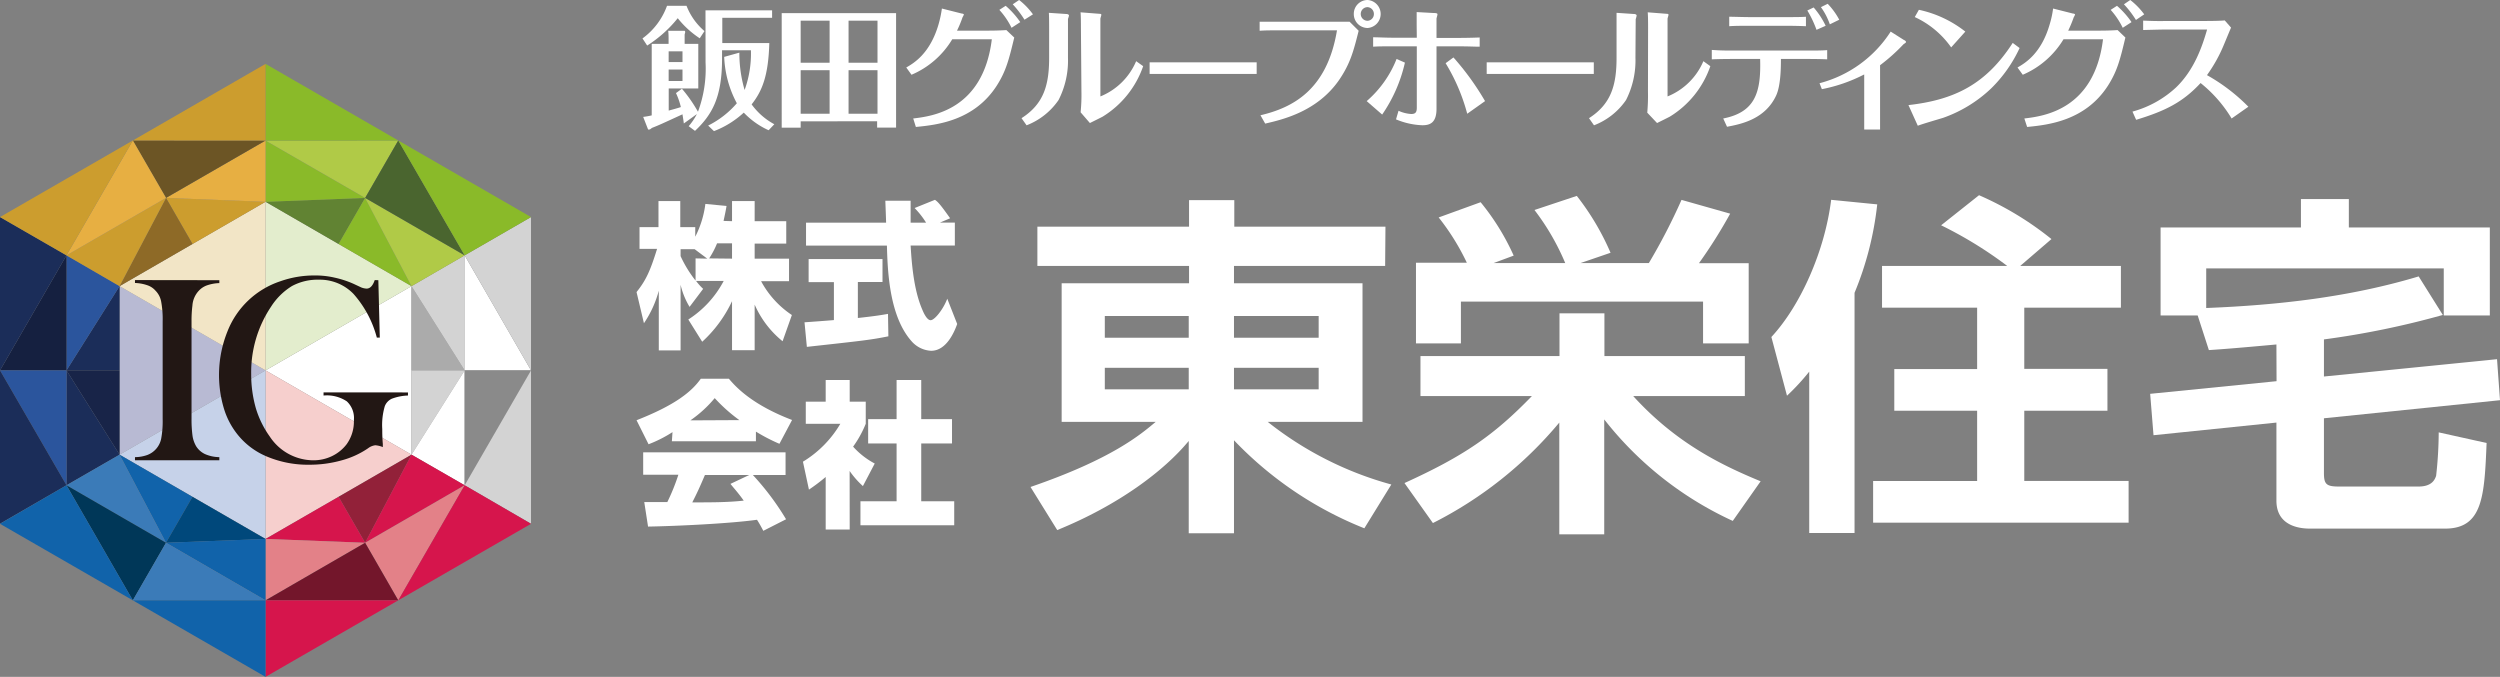
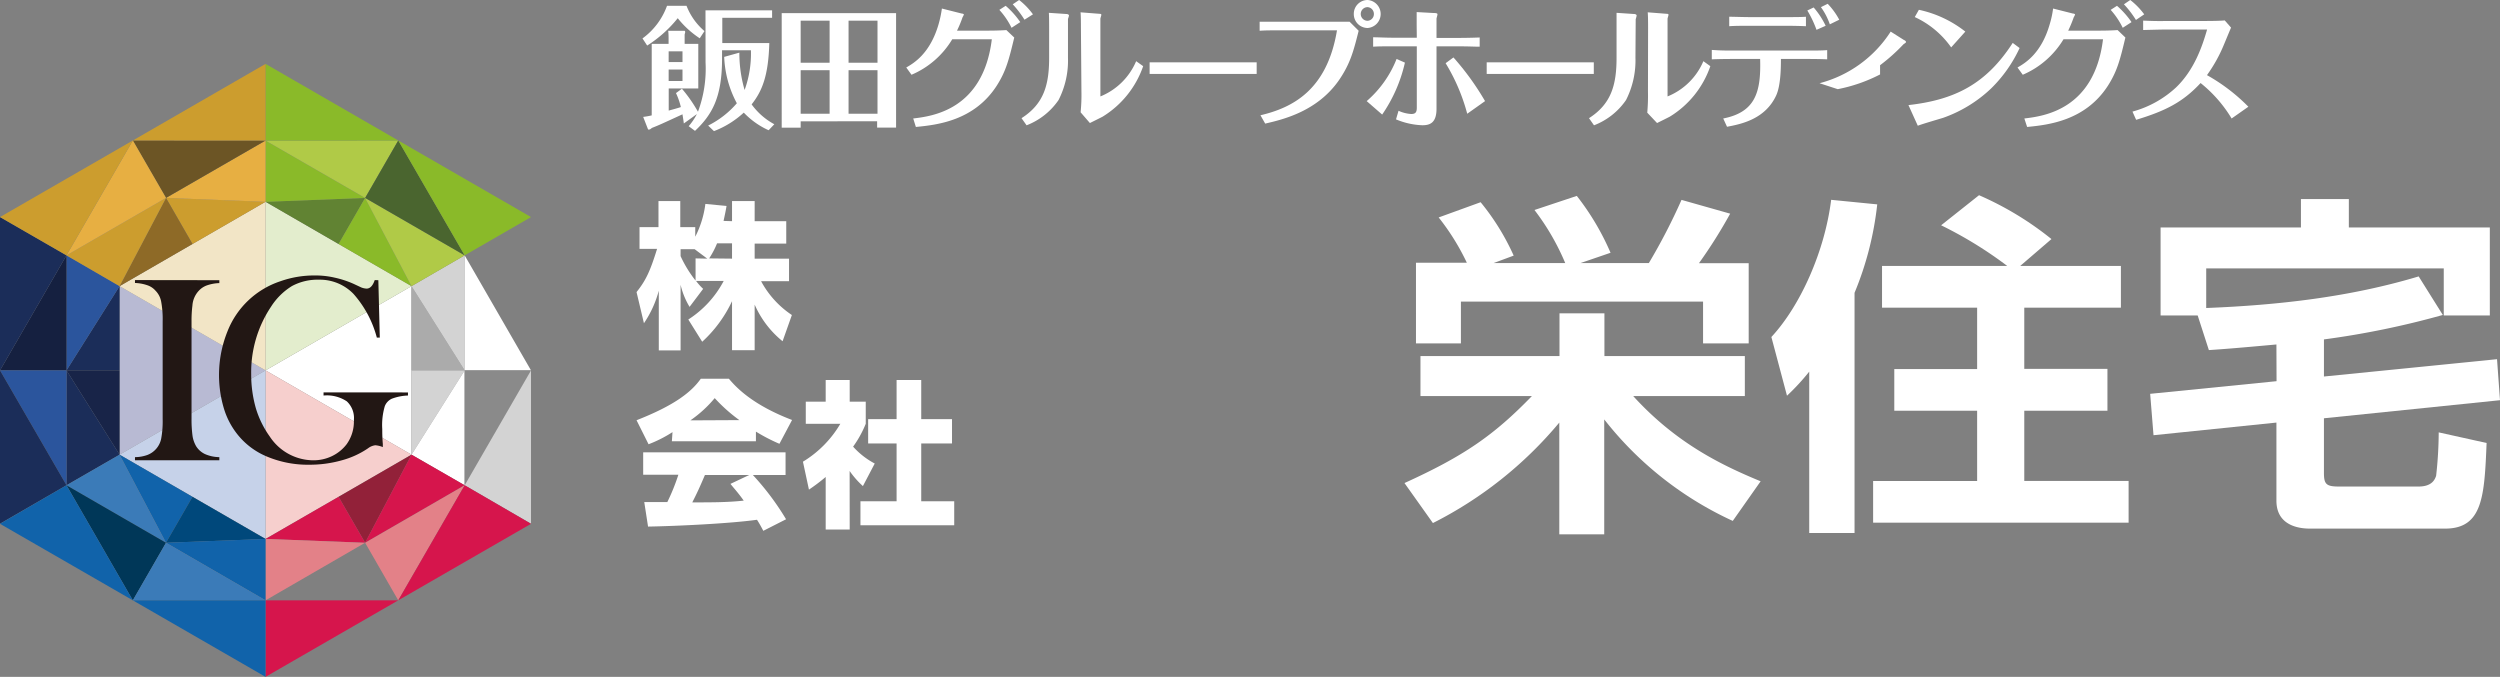
<svg xmlns="http://www.w3.org/2000/svg" viewBox="0 0 395.61 107.11">
  <rect x="0" y="0" width="395.61" height="107.11" fill="#808080" stroke="none" />
  <defs>
    <style>.cls-1{fill:#fff;}.cls-2{fill:#ababab;}.cls-3{fill:#d3d3d3;}.cls-4{fill:#8a8a8a;}.cls-5{fill:#e3edcd;}.cls-6{fill:#618333;}.cls-7{fill:#8aba29;}.cls-8{fill:#b0ca47;}.cls-9{fill:#4a652f;}.cls-10{fill:#f6cfcd;}.cls-11{fill:#922139;}.cls-12{fill:#d6154c;}.cls-13{fill:#e38188;}.cls-14{fill:#73162b;}.cls-15{fill:#b8bad3;}.cls-16{fill:#1b2d59;}.cls-17{fill:#2b559d;}.cls-18{fill:#152040;}.cls-19{fill:#182448;}.cls-20{fill:#f2e5c6;}.cls-21{fill:#cc9d2e;}.cls-22{fill:#e7af42;}.cls-23{fill:#6c5525;}.cls-24{fill:#8e6a27;}.cls-25{fill:#c6d2e9;}.cls-26{fill:#1163aa;}.cls-27{fill:#3b7bb8;}.cls-28{fill:#003758;}.cls-29{fill:#00487b;}.cls-30{fill:#221714;}</style>
  </defs>
  <g id="レイヤー_2" data-name="レイヤー 2">
    <g id="レイヤー_1-2" data-name="レイヤー 1">
      <path class="cls-1" d="M235.26,9.86l5.3,0h6.29c1.69,0,3.63,0,5.36,0V11.7c-1.28,0-3.93,0-5.3,0h-6.29c-3.71,0-4.18,0-5.36,0Z" />
      <path class="cls-1" d="M108.64.92a10,10,0,0,0,2.84,4l-.75,1.14a14.75,14.75,0,0,1-3.48-3.18,19.92,19.92,0,0,1-4.84,4.33l-.74-1.13A11,11,0,0,0,105.55.92Zm3,.71h10.54V2.82h-7.88v4h7.44c-.15,5.1-1.09,7.54-2.8,9.7a10.7,10.7,0,0,0,3.59,3.14l-.9.95a12.47,12.47,0,0,1-3.93-2.79,14.69,14.69,0,0,1-4.72,2.93l-.92-.88a14.55,14.55,0,0,0,4.54-3.53,16.89,16.89,0,0,1-2-7.34L117,8.33a20.9,20.9,0,0,0,.83,5.91,16.93,16.93,0,0,0,1-6.29h-4.57V9.31c0,6.11-1.59,8.86-4.28,11.4l-1-.74a9.85,9.85,0,0,0,1.3-1.92l-2.07,1.49c-.06-.56-.13-.88-.21-1.45-3.25,1.49-3.61,1.67-4.83,2.15-.11.08-.28.26-.45.26s-.15,0-.16,0l-.78-2a12.75,12.75,0,0,0,1.35-.24V6.94h2.67V6.26c0-.22,0-1.13-.07-1.39l2.59,0c.08,0,.11.16.11.21s-.07.29-.09.4V6.94h2.16V14h-4.68v3.5c.53-.15,1.49-.4,1.92-.56a11.34,11.34,0,0,0-.77-2.21l.94-.69a23.06,23.06,0,0,1,2.54,3.64,19.45,19.45,0,0,0,1.2-7.78Zm-5.83,8.19H108V8.12h-2.19ZM108,11h-2.19v1.82H108Z" />
      <path class="cls-1" d="M126.7,19.2v1h-3V2.08h18.1V20.19h-3v-1Zm4.58-15.93H126.7V9.93h4.58Zm0,7.84H126.7V18h4.58Zm7.58-7.84h-4.58V9.93h4.58ZM134.28,18h4.58V11.11h-4.58Z" />
      <path class="cls-1" d="M143.41,10.68c1.16-.67,3.75-2.16,5.11-6.83a17.44,17.44,0,0,0,.53-2.5l3.12.79c.15,0,.36.08.36.17a2.74,2.74,0,0,1-.21.42,18.41,18.41,0,0,1-.88,2.12h4.44c.66,0,2.12,0,3.37-.09l1.25,1.18c-.84,3.48-1.29,5.29-2.76,7.6-3.59,5.59-9.5,6.23-12.81,6.55l-.42-1.34c3-.36,11.07-1.35,12.44-12.54h-6.26a13.79,13.79,0,0,1-6.45,5.62ZM159.14.92a13.14,13.14,0,0,1,2.31,2.58l-1.38.9a12.08,12.08,0,0,0-1.93-2.84ZM161.27,0a11.18,11.18,0,0,1,2.19,2.27l-1.34.85A16.31,16.31,0,0,0,160.26.68Z" />
      <path class="cls-1" d="M169,9.12a13.72,13.72,0,0,1-1.49,6.71,10.89,10.89,0,0,1-5.06,4l-.8-1.13c3.46-2.21,4.37-5.15,4.37-9.52V4.59c0-.29,0-2.35-.05-2.56l2.82.19c.13,0,.37.07.37.26A4.84,4.84,0,0,1,169,3Zm2.05-4.82c0-.35,0-1.82-.06-2.35l2.93.23c.1,0,.36,0,.36.15s-.15.53-.15.64V15.26a10.39,10.39,0,0,0,5.66-5.58l1.11.79a15.2,15.2,0,0,1-6.43,8c-.28.15-1.66.83-2,1L171,17.77a27.25,27.25,0,0,0,.13-3.37Z" />
      <path class="cls-1" d="M181.92,9.86l5.29,0h6.3c1.68,0,3.62,0,5.35,0V11.7c-1.28,0-3.92,0-5.3,0h-6.28c-3.72,0-4.19,0-5.36,0Z" />
      <path class="cls-1" d="M199.46,18.24c5-1.18,10.53-3.91,12.11-13.44l-8.52,0c-2,0-2.87,0-3.72.07V3.44c1.22,0,2.45,0,3.68,0l8.11,0c1.15,0,2,0,2.45,0L215,4.87c-.81,3.22-1.32,5.18-3.09,7.78-3.45,5-8.94,6.27-11.7,6.91ZM216.41,0a2.22,2.22,0,0,1,0,4.43,2.2,2.2,0,0,1-2.18-2.23A2.19,2.19,0,0,1,216.41,0m0,1.13a1.08,1.08,0,0,0,0,2.16,1.06,1.06,0,0,0,1-1.09,1.07,1.07,0,0,0-1-1.07" />
      <path class="cls-1" d="M216.27,16A17.09,17.09,0,0,0,221,9.33l1.32.58a23.67,23.67,0,0,1-3.6,8.22Zm7.91-12c0-.25,0-1.48,0-2.09l2.69.15c.19,0,.6,0,.6.19s-.15.6-.15.71V6h3.11c.6,0,2,0,3.72-.07V7.39c-.84,0-1.67-.06-3.65-.06h-3.18v9.88c0,2.2-1,2.61-2.23,2.61a11.84,11.84,0,0,1-4.18-.93l.4-1.36a5.62,5.62,0,0,0,2,.51c.67,0,.89-.26.89-1V7.33h-3.41c-1.79,0-2.63,0-3.5.06V5.9c1,0,1.77.07,3.5.07h3.41Zm8,14a30.22,30.22,0,0,0-3.42-8L230,9.09A42.53,42.53,0,0,1,235,16Z" />
      <path class="cls-1" d="M258.8,9.12a13.83,13.83,0,0,1-1.49,6.71,10.86,10.86,0,0,1-5.07,4l-.79-1.13c3.45-2.21,4.36-5.15,4.36-9.52V4.59c0-.29,0-2.35,0-2.56l2.82.19c.12,0,.36.07.36.26a4.71,4.71,0,0,1-.15.56Zm2-4.82c0-.35,0-1.82-.06-2.35l2.94.23c.1,0,.35,0,.35.15s-.15.53-.15.64V15.26a10.38,10.38,0,0,0,5.67-5.58l1.1.79a15.1,15.1,0,0,1-6.43,8c-.28.15-1.66.83-2,1l-1.55-1.64a30.35,30.35,0,0,0,.11-3.37Z" />
      <path class="cls-1" d="M272.69,18.75c5.08-1,6-4.15,5.84-9.42H274.3c-.37,0-2,0-3.42.06V7.9C272.33,8,273,8,274.3,8h11.42c1.77,0,2.6,0,3.42-.07V9.39c-1.27-.06-2.66-.06-3.38-.06h-3.94c0,1.09,0,4.1-.73,5.73-1.73,3.8-5.56,4.58-7.8,5Zm4.57-14.67c-1.58,0-2.77,0-3.62.07V2.65c.89,0,2.07.06,3.6.06h5c1.46,0,2.84,0,3.54-.06v1.5c-1-.05-2.16-.07-3.46-.07Zm10.19.64A17.09,17.09,0,0,0,286,1.66l1-.48a12.84,12.84,0,0,1,1.9,2.9Zm2.11-.87a10.5,10.5,0,0,0-1.41-2.72L289.22.6a11.19,11.19,0,0,1,1.83,2.52Z" />
-       <path class="cls-1" d="M287.93,13.17A19.11,19.11,0,0,0,299.19,5l2.13,1.35c.08,0,.3.18.3.3s-.37.31-.43.38a28.76,28.76,0,0,1-3.68,3.29v7.87c0,.51,0,1.8,0,2.31H295c0-.45,0-1.69,0-2.31V11.78a24.9,24.9,0,0,1-6.7,2.33Z" />
+       <path class="cls-1" d="M287.93,13.17A19.11,19.11,0,0,0,299.19,5l2.13,1.35c.08,0,.3.18.3.3s-.37.31-.43.38a28.76,28.76,0,0,1-3.68,3.29v7.87c0,.51,0,1.8,0,2.31c0-.45,0-1.69,0-2.31V11.78a24.9,24.9,0,0,1-6.7,2.33Z" />
      <path class="cls-1" d="M302,16.63c7.39-.83,12.32-3.37,16.5-9.84l1.09.81a21.72,21.72,0,0,1-4.5,6.39,21.26,21.26,0,0,1-7.61,4.66c-.58.18-3.41,1-4,1.25Zm6.76-9.13A14.35,14.35,0,0,0,303,2.7l.65-1.15A17.89,17.89,0,0,1,311,5Z" />
      <path class="cls-1" d="M319.26,10.68c1.15-.67,3.75-2.16,5.09-6.83a14.81,14.81,0,0,0,.54-2.5l3.12.79c.15,0,.36.08.36.17a2.74,2.74,0,0,1-.21.42,20.39,20.39,0,0,1-.88,2.12h4.44c.67,0,2.12,0,3.38-.09l1.23,1.18c-.83,3.48-1.28,5.29-2.75,7.6-3.59,5.59-9.5,6.23-12.8,6.55l-.44-1.34c3-.36,11.08-1.35,12.45-12.54h-6.25a13.88,13.88,0,0,1-6.45,5.62ZM335,.92A13.47,13.47,0,0,1,337.3,3.5l-1.39.9A12.34,12.34,0,0,0,334,1.56ZM337.1,0a11.36,11.36,0,0,1,2.21,2.27L338,3.16A15.56,15.56,0,0,0,336.1.68Z" />
      <path class="cls-1" d="M353.14,18.75a21.11,21.11,0,0,0-4.91-5.61c-2.78,3-5.53,4.41-10.2,5.82l-.58-1.3a16.46,16.46,0,0,0,6.88-3.81c2.94-2.81,4.2-6.64,4.93-9.18l-6.41,0c-.78,0-2.9.06-3.71.08l0-1.49c1.38.06,2.21.09,3.71.06l5.83,0c.3,0,2.61,0,3.37-.09l1,1.14c-.1.21-.91,2.18-1.08,2.58a23.66,23.66,0,0,1-2.73,4.94,29.06,29.06,0,0,1,6.55,5Z" />
      <polygon class="cls-1" points="42.02 58.61 65.12 71.95 65.12 45.28 42.02 58.61" />
      <polygon class="cls-2" points="65.12 58.61 73.53 58.61 65.12 45.28 65.12 58.61" />
      <polygon class="cls-3" points="65.12 45.28 73.53 58.61 73.53 40.41 65.12 45.28" />
      <polygon class="cls-1" points="73.53 58.61 84.03 58.61 73.53 40.41 73.53 58.61" />
-       <polygon class="cls-3" points="73.53 40.41 84.03 58.61 84.03 34.35 73.53 40.41" />
      <polygon class="cls-3" points="65.12 58.61 73.53 58.61 65.12 71.95 65.12 58.61" />
      <polygon class="cls-1" points="65.12 71.95 73.53 58.61 73.53 76.79 65.12 71.95" />
      <polygon class="cls-4" points="73.53 58.61 84.03 58.61 73.53 76.79 73.53 58.61" />
      <polygon class="cls-3" points="73.53 76.79 84.03 58.61 84.03 82.87 73.53 76.79" />
      <polygon class="cls-5" points="42.02 58.61 65.12 45.28 42.02 31.93 42.02 58.61" />
      <polygon class="cls-6" points="53.58 38.61 57.78 31.32 42.02 31.93 53.58 38.61" />
      <polygon class="cls-7" points="42.02 31.94 57.77 31.32 42.02 22.24 42.02 31.94" />
      <polygon class="cls-8" points="57.78 31.32 63.02 22.23 42.02 22.24 57.78 31.32" />
      <polygon class="cls-7" points="42.02 22.24 63.02 22.23 42.02 10.11 42.02 22.24" />
      <polygon class="cls-7" points="53.58 38.61 57.78 31.32 65.12 45.28 53.58 38.61" />
      <polygon class="cls-8" points="65.12 45.28 57.77 31.32 73.53 40.41 65.12 45.28" />
      <polygon class="cls-9" points="57.78 31.32 63.02 22.23 73.53 40.41 57.78 31.32" />
      <polygon class="cls-7" points="73.53 40.41 63.02 22.23 84.03 34.35 73.53 40.41" />
      <polygon class="cls-10" points="42.02 58.61 42.02 85.28 65.12 71.95 42.02 58.61" />
      <polygon class="cls-11" points="53.58 78.62 57.78 85.89 65.12 71.95 53.58 78.62" />
      <polygon class="cls-12" points="65.12 71.95 57.77 85.89 73.53 76.79 65.12 71.95" />
      <polygon class="cls-13" points="57.78 85.89 63.02 95 73.53 76.79 57.78 85.89" />
      <polygon class="cls-12" points="73.53 76.79 63.02 95 84.03 82.89 73.53 76.79" />
      <polygon class="cls-12" points="53.58 78.62 57.78 85.89 42.02 85.29 53.58 78.62" />
      <polygon class="cls-13" points="42.02 85.28 57.77 85.89 42.02 95 42.02 85.28" />
-       <polygon class="cls-14" points="57.78 85.89 63.02 95 42.02 95 57.78 85.89" />
      <polygon class="cls-12" points="42.02 95 63.02 95 42.02 107.11 42.02 95" />
      <polygon class="cls-15" points="42.02 58.61 18.92 71.95 18.92 45.28 42.02 58.61" />
      <polygon class="cls-16" points="18.92 58.61 10.52 58.61 18.92 45.28 18.92 58.61" />
      <polygon class="cls-17" points="18.92 45.28 10.52 58.61 10.52 40.41 18.92 45.28" />
      <polygon class="cls-18" points="10.52 58.61 0 58.61 10.52 40.41 10.52 58.61" />
      <polygon class="cls-16" points="10.52 40.41 0 58.61 0 34.35 10.52 40.41" />
      <polygon class="cls-19" points="18.92 58.61 10.52 58.61 18.92 71.95 18.92 58.61" />
      <polygon class="cls-16" points="18.92 71.95 10.52 58.61 10.52 76.79 18.92 71.95" />
      <polygon class="cls-17" points="10.52 58.61 0 58.61 10.52 76.79 10.52 58.61" />
      <polygon class="cls-16" points="10.52 76.79 0 58.61 0 82.87 10.52 76.79" />
      <polygon class="cls-20" points="42.02 58.61 18.92 45.28 42.02 31.93 42.02 58.61" />
      <polygon class="cls-21" points="30.46 38.61 26.27 31.32 42.02 31.93 30.46 38.61" />
      <polygon class="cls-22" points="42.02 31.94 26.27 31.32 42.02 22.24 42.02 31.94" />
      <polygon class="cls-23" points="26.27 31.32 21.02 22.23 42.02 22.24 26.27 31.32" />
      <polygon class="cls-21" points="42.02 22.24 21.02 22.23 42.02 10.11 42.02 22.24" />
      <polygon class="cls-24" points="30.46 38.61 26.27 31.32 18.92 45.28 30.46 38.61" />
      <polygon class="cls-21" points="18.92 45.28 26.27 31.32 10.52 40.41 18.92 45.28" />
      <polygon class="cls-22" points="26.27 31.32 21.02 22.23 10.52 40.41 26.27 31.32" />
      <polygon class="cls-21" points="10.52 40.41 21.02 22.23 0 34.35 10.52 40.41" />
      <polygon class="cls-25" points="42.02 58.61 42.02 85.28 18.92 71.95 42.02 58.61" />
      <polygon class="cls-26" points="30.46 78.62 26.27 85.89 18.92 71.95 30.46 78.62" />
      <polygon class="cls-27" points="18.92 71.95 26.27 85.89 10.52 76.79 18.92 71.95" />
      <polygon class="cls-28" points="26.27 85.89 21.02 95 10.52 76.79 26.27 85.89" />
      <polygon class="cls-26" points="10.52 76.79 21.02 95 0 82.89 10.52 76.79" />
      <polygon class="cls-29" points="30.46 78.62 26.27 85.89 42.02 85.29 30.46 78.62" />
      <polygon class="cls-26" points="42.02 85.28 26.27 85.89 42.02 95 42.02 85.28" />
      <polygon class="cls-27" points="26.27 85.89 21.02 95 42.02 95 26.27 85.89" />
      <polygon class="cls-26" points="42.02 95 21.02 95 42.02 107.11 42.02 95" />
      <path class="cls-30" d="M34.71,44.34v.46a6.61,6.61,0,0,0-1.94.35,3.24,3.24,0,0,0-1.32.87,3.8,3.8,0,0,0-1,2.32,19.17,19.17,0,0,0-.14,2.55V66.27A19.46,19.46,0,0,0,30.47,69a4.65,4.65,0,0,0,.56,1.6,3.3,3.3,0,0,0,1.4,1.25,5.76,5.76,0,0,0,2.28.49v.49H21.36v-.49A6,6,0,0,0,23.31,72a3.5,3.5,0,0,0,2.19-2.55,15.25,15.25,0,0,0,.24-3.19V50.89a15.2,15.2,0,0,0-.24-3.18A3.29,3.29,0,0,0,24.61,46a2.94,2.94,0,0,0-1.32-.87,6.67,6.67,0,0,0-1.93-.35v-.46Z" />
      <path class="cls-30" d="M59.87,44.34l.23,9.08-.47,0a16.91,16.91,0,0,0-3.69-6.91,7.41,7.41,0,0,0-5.45-2.25,8.55,8.55,0,0,0-4.28,1,10.36,10.36,0,0,0-3.33,3.29,18.63,18.63,0,0,0-3.13,10.66,19.46,19.46,0,0,0,.74,5.4,15.16,15.16,0,0,0,2.2,4.47,8.3,8.3,0,0,0,6.84,3.76,6.73,6.73,0,0,0,3-.66,6.47,6.47,0,0,0,2.3-1.85A6.16,6.16,0,0,0,56,66.51a3.61,3.61,0,0,0-1.12-3,5.7,5.7,0,0,0-3.68-.92v-.49H64.56v.49a7.93,7.93,0,0,0-2.57.51,2.17,2.17,0,0,0-1.1,1.18,10.6,10.6,0,0,0-.4,3.64c0,.52,0,1.3.09,2.35l0,.48a3.89,3.89,0,0,0-1.19-.29,2.36,2.36,0,0,0-1.15.48,13.72,13.72,0,0,1-4.22,1.92,18.7,18.7,0,0,1-5.07.68,16.71,16.71,0,0,1-6.63-1.26,11.66,11.66,0,0,1-4.8-3.61,12.25,12.25,0,0,1-2.13-4.17A18.49,18.49,0,0,1,36,52.43a13.57,13.57,0,0,1,8.33-7.91,16.05,16.05,0,0,1,5.48-.93,13.47,13.47,0,0,1,3.08.33,15.33,15.33,0,0,1,3.07,1l1.22.57a2.6,2.6,0,0,0,.82.18c.58,0,1-.47,1.3-1.35Z" />
      <path class="cls-1" d="M115.84,35V31.82h3.58V35h5v3.55h-5v2.38h5.44v3.57h-4.42a14.87,14.87,0,0,0,4.87,5.35L123.84,54a15.37,15.37,0,0,1-4.42-5.8v7.22h-3.58V47.66a20.39,20.39,0,0,1-4.72,6.42l-2.2-3.52a16.2,16.2,0,0,0,5.6-6.1h-4.37a9.29,9.29,0,0,0,1.12,1.25l-2.15,2.85a11.88,11.88,0,0,1-1.42-3.5V55.45h-3.45V46a16.94,16.94,0,0,1-2.35,5.15l-1.17-4.93c1.47-1.84,2.15-3.29,3.25-6.84H101.2V35.94h3V31.82h3.45v4.12h2.37v1.52a15.64,15.64,0,0,0,1.6-5.19l3.35.32c-.1.63-.23,1.25-.47,2.37Zm-3.92,5.93-2-1.5H107.7v1.1a18.79,18.79,0,0,0,2.37,3.87V40.89Zm3.92,0V38.51h-2.37a13.68,13.68,0,0,1-1.25,2.38Z" />
-       <path class="cls-1" d="M127.31,51c.15,0,4.2-.3,4.65-.35v-6h-4V41h11.69v3.62h-3.9v5.7c2.8-.3,3.93-.5,4.77-.65l.06,3.55c-2.83.57-4,.69-12.9,1.67Zm21.42-15.77h2.37v3.62h-7c.15,2.4.42,6.87,1.85,10.15.15.37.7,1.67,1.32,1.67s2-1.72,2.63-3.4l1.57,4c-.4,1.12-1.65,4.24-4.12,4.24a4.39,4.39,0,0,1-3-1.4c-3.62-3.94-3.89-11.14-4-15.24h-12.8V35.24h12.67c0-.4-.12-3.3-.12-3.47h4v3.47h2.45a13.2,13.2,0,0,0-1.82-2.32l3.22-1.3c.38.27.7.5,2.4,2.92Z" />
      <path class="cls-1" d="M106.42,68.38a20.11,20.11,0,0,1-3.79,1.92l-1.9-3.8c6.09-2.39,8.69-4.49,10.17-6.57h4.44c1.08,1.28,3.63,4.1,10,6.53l-2,3.77a28.41,28.41,0,0,1-3.72-1.93v1.53h-13.3ZM120.79,84c-.25-.47-.52-1-1-1.75-4.25.6-12.74,1-17.24,1.08l-.6-3.88c.13,0,3.3,0,3.65,0a32.67,32.67,0,0,0,1.75-4.33h-5.57V71.58h22.53v3.59h-5.17a42,42,0,0,1,5.25,7ZM117,66.48A25.55,25.55,0,0,1,113.1,63a19.22,19.22,0,0,1-3.85,3.52Zm1.55,8.69h-7c-.9,2.1-1.2,2.75-2,4.33,3,0,5.64,0,8.14-.28-1-1.4-1.6-2-2.1-2.65Z" />
      <path class="cls-1" d="M134.46,83.8h-3.8V75.48a29.78,29.78,0,0,1-2.65,2l-.95-4.42a17.21,17.21,0,0,0,5.92-6h-5.47v-3.5h3.15V60.13h3.8v3.43H137v3.5a17.13,17.13,0,0,1-2,3.62,12.31,12.31,0,0,0,3.42,2.67l-1.87,3.57a13.74,13.74,0,0,1-2.1-2.39Zm7.42-23.67h3.9v6.2h4.87v3.85h-4.87v9.14H151v3.8H136.16v-3.8h5.72V70.18h-4.5V66.33h4.5Z" />
-       <path class="cls-1" d="M219.19,42.08H195.27v2.74h20.34V66.76h-15a54.58,54.58,0,0,0,19.56,9.91L215.9,83.6a58.28,58.28,0,0,1-20.63-13.93V84.39h-7.16V69.78c-3.88,4.7-11.05,10.13-20.81,14.1l-4.23-6.82c12.87-4.42,17.4-8.28,19.81-10.3H168V44.82h20.16V42.08h-24V35.87h24v-4.2h7.16v4.2h23.92ZM174.83,53.44h13.28V50H174.83Zm0,8.17h13.28V58.2H174.83Zm20.44-8.17h13.4V50h-13.4Zm0,8.17h13.4V58.2h-13.4Z" />
      <path class="cls-1" d="M222.25,76.44c9.34-4.25,14.1-7.5,20.16-13.76H224.78V56.35h22V49.58h7.11v6.77h22.22v6.33H258.45c6.87,7.55,14.16,11,20.16,13.48l-4.41,6.27a54.88,54.88,0,0,1-20.34-16.06V84.56h-7.11V66.87a62.87,62.87,0,0,1-20,15.9Zm9.87-34.86a36.86,36.86,0,0,0-4.46-7.17L234.3,32a37.35,37.35,0,0,1,5.23,8.45l-3.18,1.18h11.34a37.94,37.94,0,0,0-4.87-8.4l6.7-2.23a40.53,40.53,0,0,1,5.34,9l-4.76,1.63h10.82a93.44,93.44,0,0,0,5.17-10l7.7,2.18a77.7,77.7,0,0,1-4.94,7.84h7.87V54.34H269.5V47.73H231.18v6.61h-7.11V41.58Z" />
      <path class="cls-1" d="M286.3,58.81a35.61,35.61,0,0,1-3.52,3.81l-2.47-9.29c4.64-5,8.46-13.65,9.46-21.71l7.29.72a50.81,50.81,0,0,1-3.59,14v38H286.3Zm31.33-16.73a63.94,63.94,0,0,0-10.46-6.43l6-4.76a50.1,50.1,0,0,1,11.46,6.94l-4.94,4.25h15.93v6.61H320.33v9.68h13.16V65H320.33V76.11h16.51v6.6H296.41v-6.6h16.46V65H299.76v-6.6h13.11V48.69H297.82V42.08Z" />
      <path class="cls-1" d="M360.23,54.51c-5.46.5-8.11.72-10.69.89l-1.77-5.48H341.9V36h22.21V31.5h7.58V36H394V49.92h-7.29V42.47H349.12v6.27c11.4-.45,22.75-1.73,33.62-5l3.82,6.1a135.22,135.22,0,0,1-18.81,3.87v5.87l27.39-2.74.47,6.49-27.86,2.86v8.61c0,1.74.3,2.19,2.29,2.19h12.7c2.17,0,2.58-1.18,2.76-1.68a62.62,62.62,0,0,0,.41-6.89l7.58,1.68c-.35,8.4-.59,13.55-6.58,13.55H365.64c-.94,0-5.41,0-5.41-4.42V66.87l-19.45,2-.53-6.55,20-2Z" />
    </g>
  </g>
</svg>